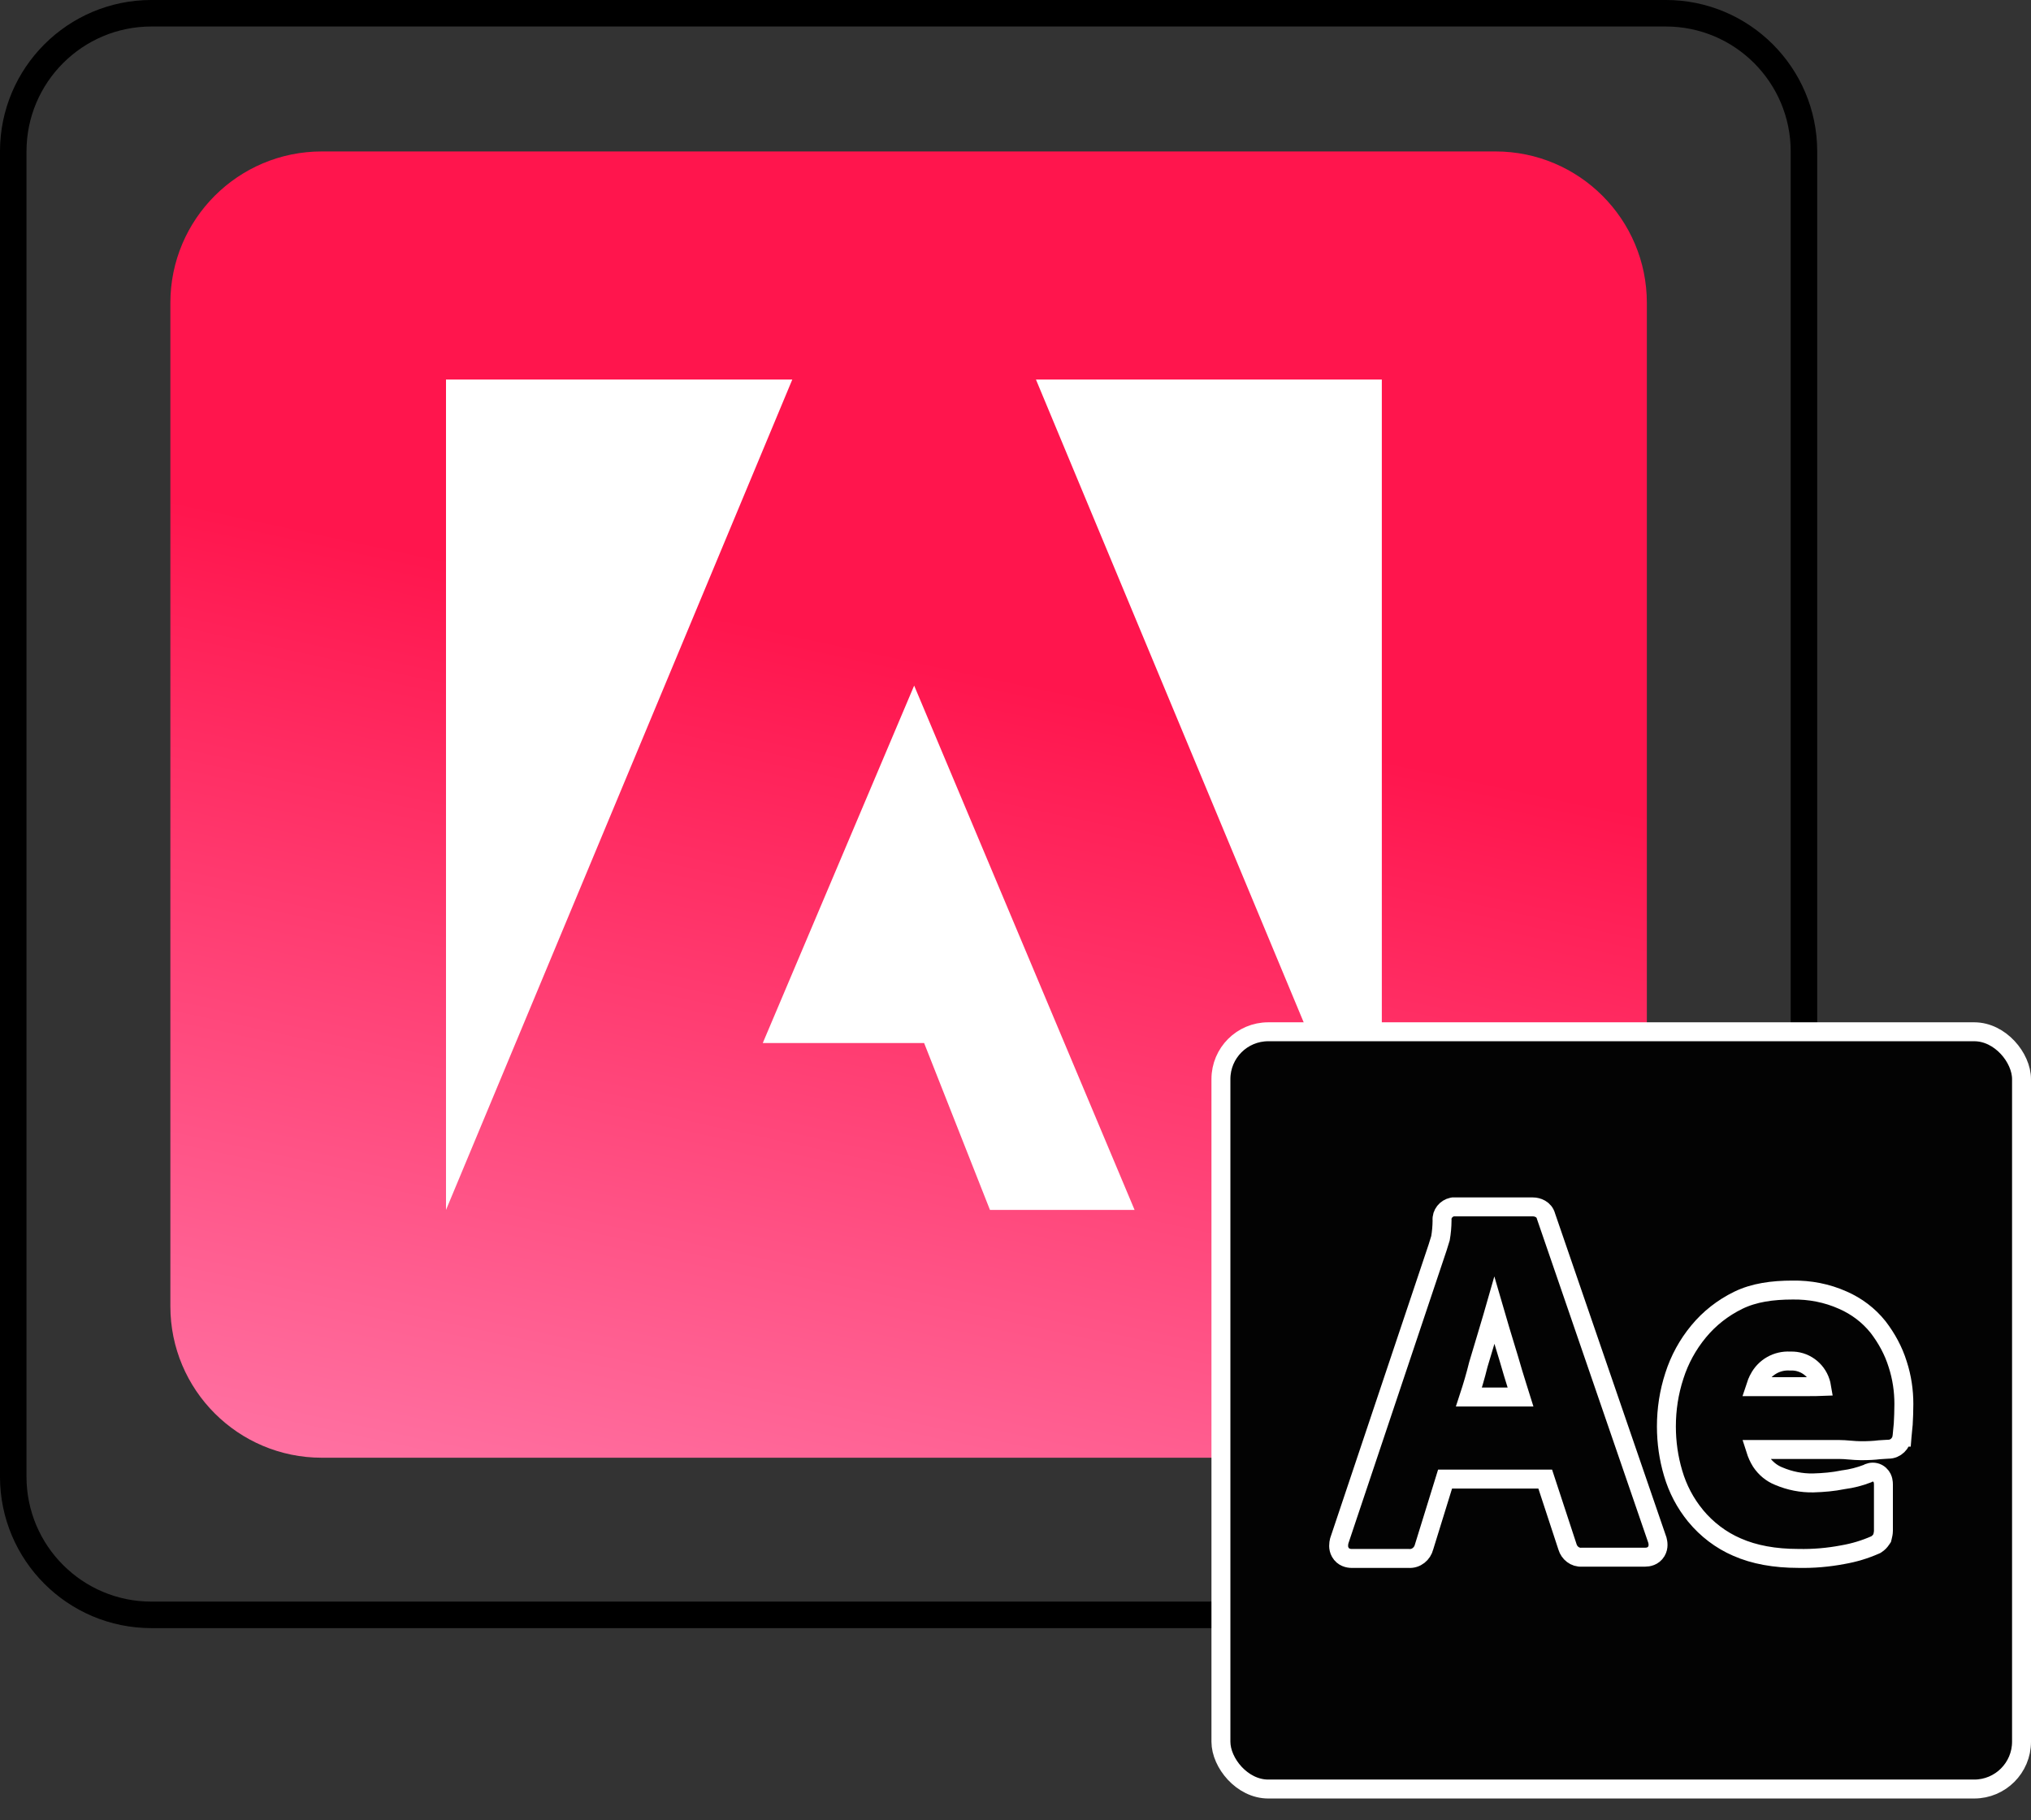
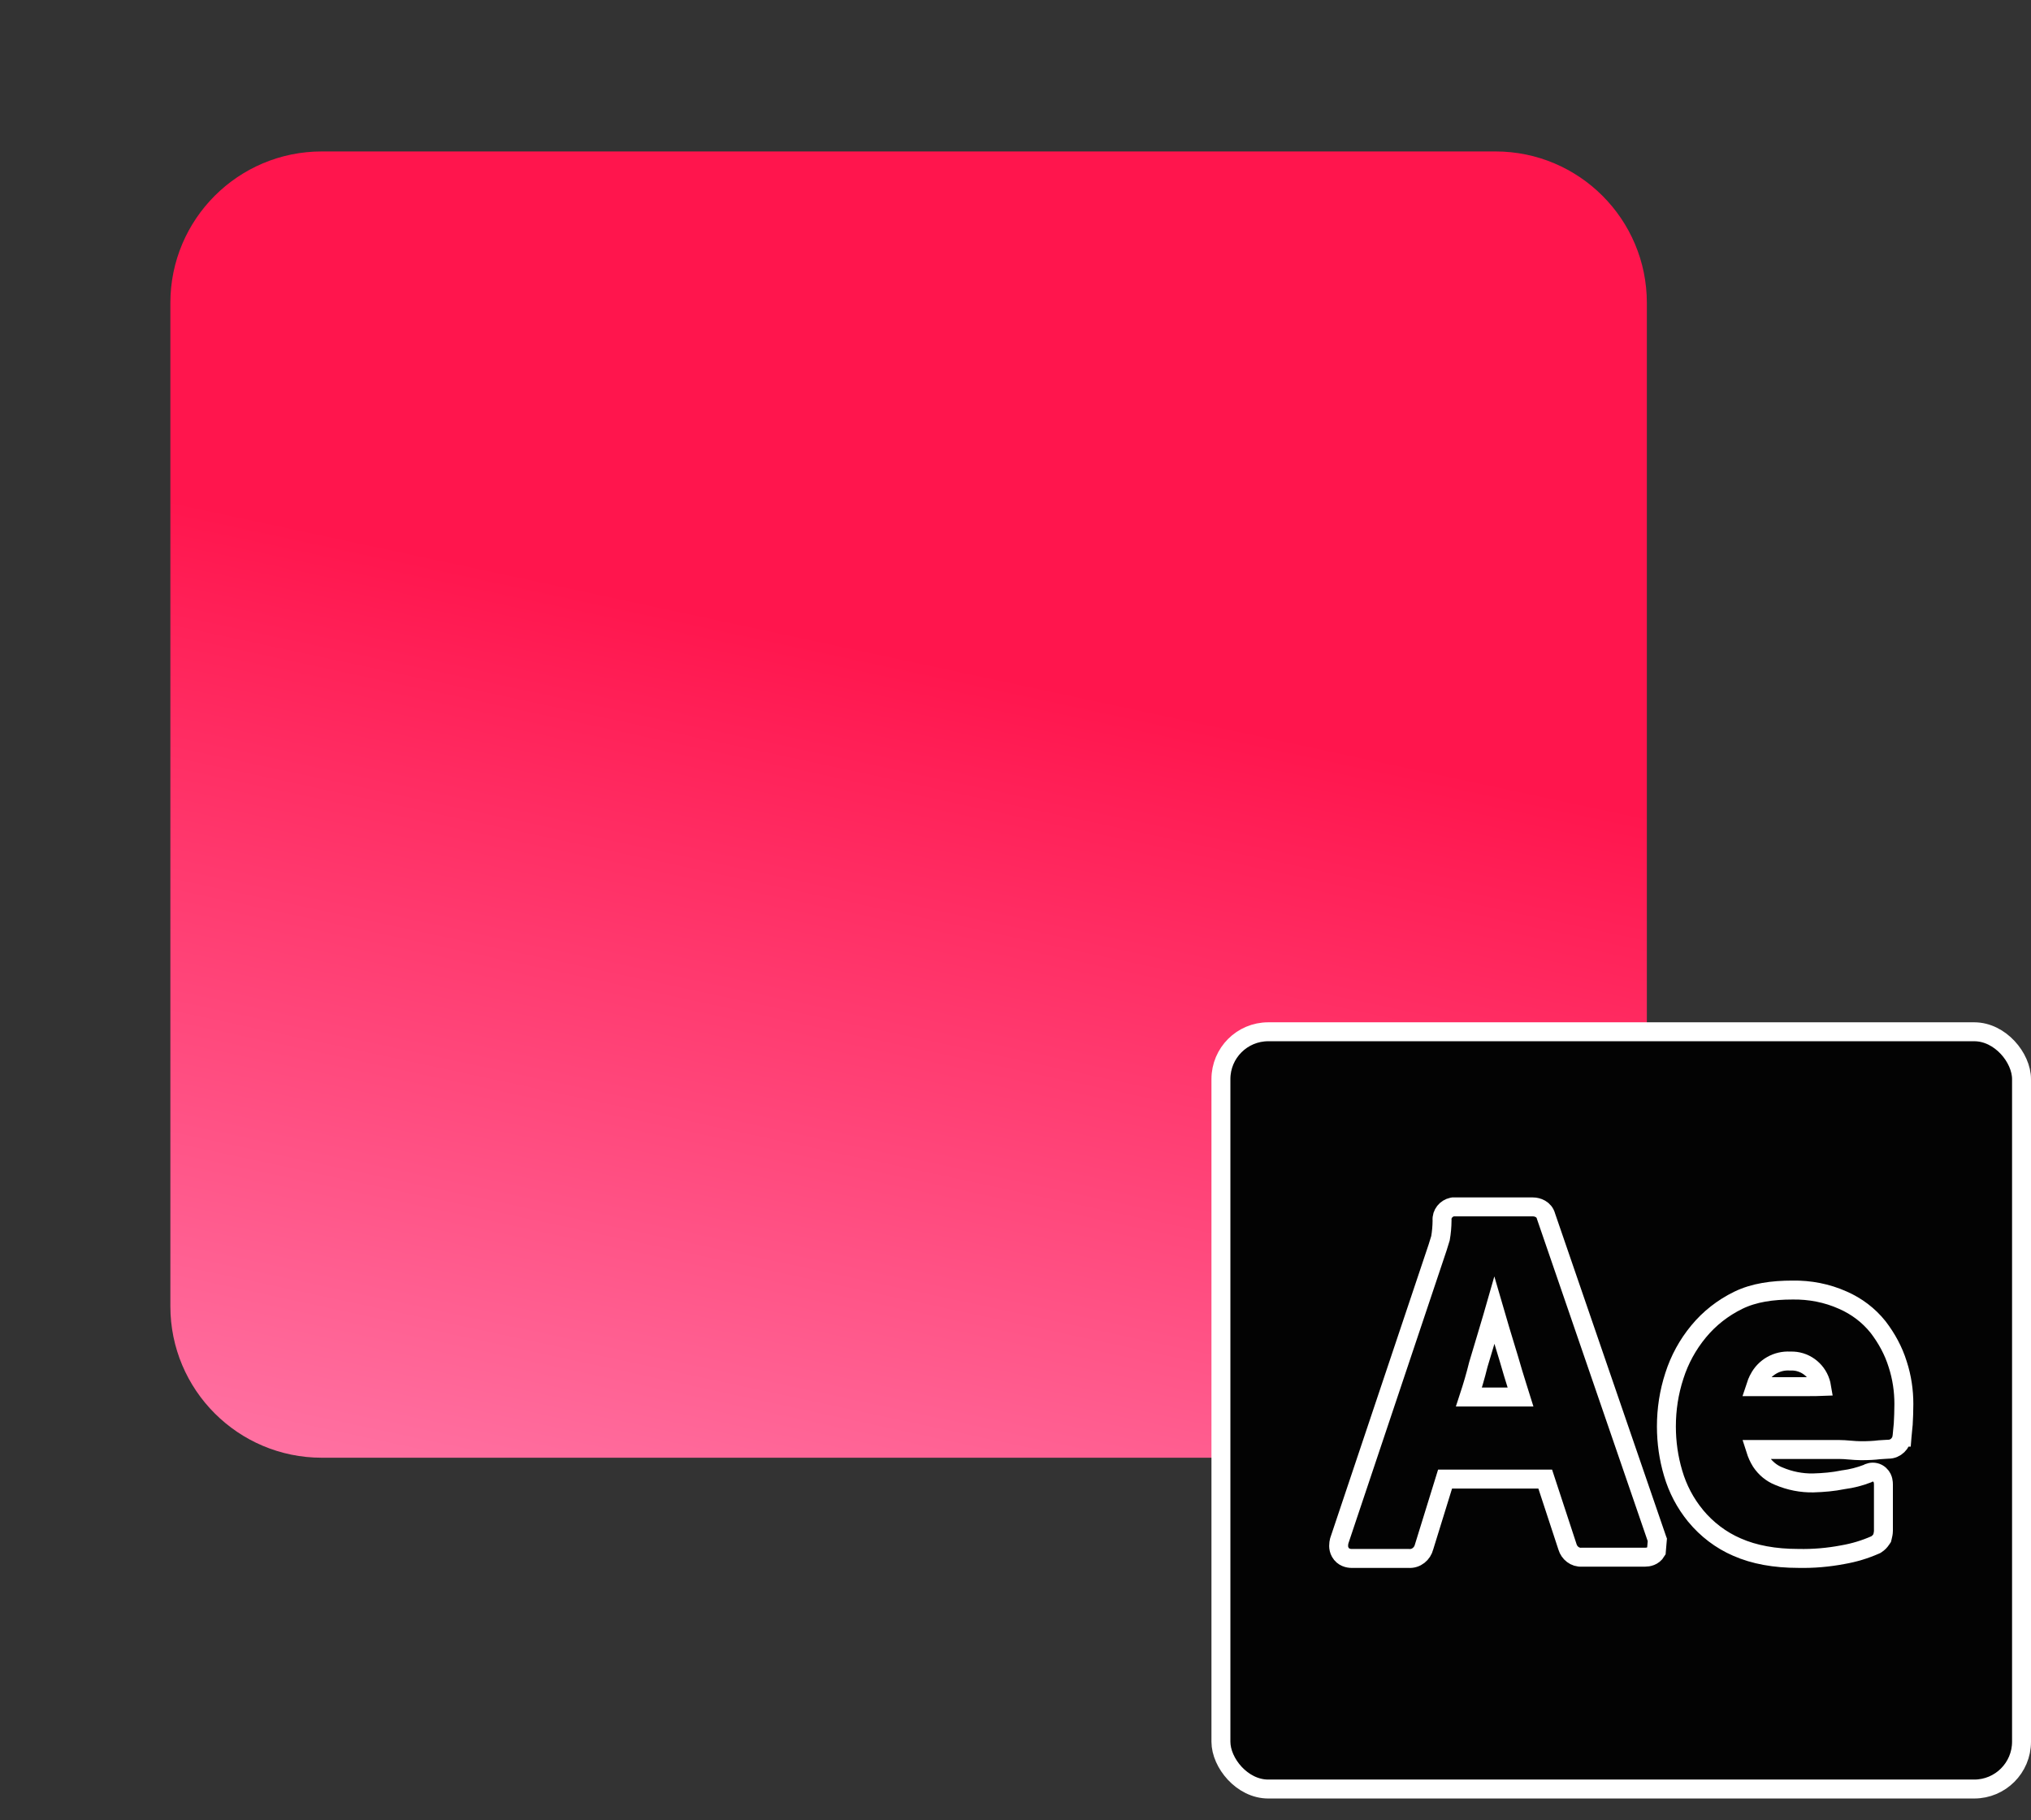
<svg xmlns="http://www.w3.org/2000/svg" width="77" height="69" viewBox="0 0 77 69" fill="none">
  <rect x="0" y="0" width="77" height="69" fill="#333333" stroke="none" />
  <g id="Group 39163">
    <g id="Group 39147">
      <g id="Group 38892">
        <g id="Group 17730">
          <g id="Group 17720">
            <path id="Rectangle 2450" d="M6.459 11.482C6.459 8.312 9.029 5.741 12.2 5.741H56.695C59.865 5.741 62.436 8.312 62.436 11.482V49.518C62.436 52.689 59.865 55.259 56.695 55.259H12.2C9.029 55.259 6.459 52.689 6.459 49.518V11.482Z" fill="url(#paint0_linear_3708_4499)" />
-             <path id="Rectangle 2451" d="M0.502 5.741C0.502 2.848 2.848 0.502 5.741 0.502H63.154C66.047 0.502 68.392 2.848 68.392 5.741V55.977C68.392 58.87 66.047 61.216 63.154 61.216H5.741C2.848 61.216 0.502 58.87 0.502 55.977V5.741Z" stroke="black" stroke-width="1.005" />
          </g>
        </g>
      </g>
      <g id="Group 38824">
        <g id="Group">
-           <path id="Vector" d="M30.038 14.387H16.909V45.866L30.038 14.387Z" fill="white" />
-           <path id="Vector_2" d="M39.275 14.387H52.388V45.866L39.275 14.387Z" fill="white" />
-           <path id="Vector_3" d="M34.658 25.989L43.015 45.866H37.532L35.035 39.538H28.919L34.658 25.989Z" fill="white" />
-         </g>
+           </g>
        <g id="Group 38823">
          <rect id="Rectangle 2515" x="46.288" y="39.112" width="30.353" height="28.706" rx="1.794" fill="#030303" stroke="white" stroke-width="0.718" />
-           <path id="Vector_4" d="M58.583 56.069L59.429 58.644C59.493 58.859 59.706 59.052 59.976 59.029H62.373C62.477 59.029 62.68 59.002 62.796 58.807C62.893 58.643 62.858 58.469 62.836 58.387L62.833 58.374L62.828 58.361L58.614 46.107C58.544 45.833 58.282 45.751 58.118 45.751H55.158H55.123H55.086L55.05 45.758C54.837 45.803 54.647 46.009 54.672 46.264C54.67 46.493 54.65 46.721 54.612 46.937C54.571 47.067 54.537 47.173 54.503 47.29L50.782 58.388L50.777 58.403L50.773 58.418C50.752 58.506 50.721 58.678 50.812 58.84C50.924 59.04 51.127 59.077 51.249 59.077H53.407C53.697 59.098 53.926 58.895 53.989 58.644L54.786 56.069H58.583ZM57.522 52.56L57.522 52.56L57.523 52.563C57.568 52.699 57.611 52.831 57.65 52.958H55.691C55.816 52.577 55.94 52.165 56.047 51.728C56.161 51.357 56.271 50.984 56.379 50.619C56.446 50.394 56.511 50.173 56.576 49.957C56.604 49.868 56.631 49.779 56.656 49.691C56.724 49.927 56.796 50.166 56.873 50.415C56.931 50.599 56.985 50.781 57.04 50.965L57.04 50.966C57.095 51.148 57.15 51.331 57.208 51.518C57.312 51.88 57.417 52.231 57.522 52.56Z" stroke="white" stroke-width="0.718" />
+           <path id="Vector_4" d="M58.583 56.069L59.429 58.644C59.493 58.859 59.706 59.052 59.976 59.029H62.373C62.477 59.029 62.68 59.002 62.796 58.807L62.833 58.374L62.828 58.361L58.614 46.107C58.544 45.833 58.282 45.751 58.118 45.751H55.158H55.123H55.086L55.05 45.758C54.837 45.803 54.647 46.009 54.672 46.264C54.67 46.493 54.65 46.721 54.612 46.937C54.571 47.067 54.537 47.173 54.503 47.29L50.782 58.388L50.777 58.403L50.773 58.418C50.752 58.506 50.721 58.678 50.812 58.84C50.924 59.04 51.127 59.077 51.249 59.077H53.407C53.697 59.098 53.926 58.895 53.989 58.644L54.786 56.069H58.583ZM57.522 52.56L57.522 52.56L57.523 52.563C57.568 52.699 57.611 52.831 57.65 52.958H55.691C55.816 52.577 55.94 52.165 56.047 51.728C56.161 51.357 56.271 50.984 56.379 50.619C56.446 50.394 56.511 50.173 56.576 49.957C56.604 49.868 56.631 49.779 56.656 49.691C56.724 49.927 56.796 50.166 56.873 50.415C56.931 50.599 56.985 50.781 57.04 50.965L57.04 50.966C57.095 51.148 57.15 51.331 57.208 51.518C57.312 51.88 57.417 52.231 57.522 52.56Z" stroke="white" stroke-width="0.718" />
          <path id="Vector_5" d="M66.556 54.947H69.725C69.856 54.947 69.985 54.957 70.124 54.969L70.142 54.97C70.271 54.981 70.414 54.993 70.556 54.993C70.823 54.993 71.052 54.982 71.251 54.957C71.327 54.953 71.388 54.948 71.437 54.945C71.514 54.939 71.561 54.936 71.594 54.936C71.88 54.936 72.076 54.707 72.108 54.48L72.109 54.48L72.11 54.468C72.115 54.419 72.121 54.357 72.127 54.29C72.128 54.281 72.128 54.273 72.129 54.264C72.136 54.185 72.144 54.093 72.156 53.987L72.157 53.978L72.157 53.969C72.169 53.751 72.18 53.503 72.18 53.22C72.18 52.718 72.107 52.213 71.947 51.72C71.785 51.196 71.524 50.726 71.206 50.31L71.206 50.31L71.201 50.304C70.845 49.858 70.388 49.515 69.87 49.288C69.262 49.015 68.607 48.892 67.955 48.903C67.202 48.904 66.502 48.997 65.897 49.293C65.317 49.578 64.809 49.974 64.399 50.471C63.983 50.974 63.676 51.538 63.48 52.151C63.274 52.782 63.177 53.424 63.177 54.075C63.177 54.679 63.262 55.272 63.431 55.842C63.604 56.435 63.889 56.98 64.284 57.462L64.285 57.464C64.707 57.972 65.242 58.384 65.854 58.647C66.503 58.934 67.282 59.076 68.182 59.076C68.752 59.088 69.311 59.04 69.868 58.934C70.295 58.86 70.698 58.738 71.088 58.567L71.117 58.554L71.143 58.537C71.217 58.488 71.273 58.431 71.322 58.357L71.357 58.306L71.372 58.245C71.373 58.243 71.373 58.24 71.374 58.238C71.384 58.197 71.405 58.113 71.405 58.022V56.276C71.405 56.233 71.403 56.18 71.39 56.126C71.379 56.078 71.35 55.983 71.264 55.906C71.158 55.809 71.024 55.79 70.916 55.814C70.865 55.825 70.822 55.845 70.789 55.865C70.506 55.973 70.205 56.052 69.895 56.092L69.882 56.093L69.869 56.096C69.509 56.17 69.132 56.203 68.747 56.214C68.299 56.224 67.849 56.133 67.438 55.958L67.438 55.958L67.43 55.955C67.162 55.847 66.933 55.658 66.766 55.408C66.677 55.266 66.608 55.111 66.556 54.947ZM69.018 52.394L69.018 52.394L69.019 52.398C69.037 52.452 69.05 52.505 69.059 52.559C68.938 52.564 68.762 52.565 68.516 52.565H66.556C66.589 52.463 66.63 52.365 66.681 52.268L66.681 52.267C66.912 51.823 67.371 51.567 67.859 51.594L67.875 51.594L67.891 51.594C68.4 51.577 68.861 51.906 69.018 52.394Z" stroke="white" stroke-width="0.718" />
        </g>
      </g>
    </g>
  </g>
  <defs>
    <linearGradient id="paint0_linear_3708_4499" x1="34.447" y1="5.741" x2="22.571" y2="61.169" gradientUnits="userSpaceOnUse">
      <stop offset="0.33" stop-color="#FF154D" />
      <stop offset="1" stop-color="#FF7AAA" />
    </linearGradient>
  </defs>
</svg>